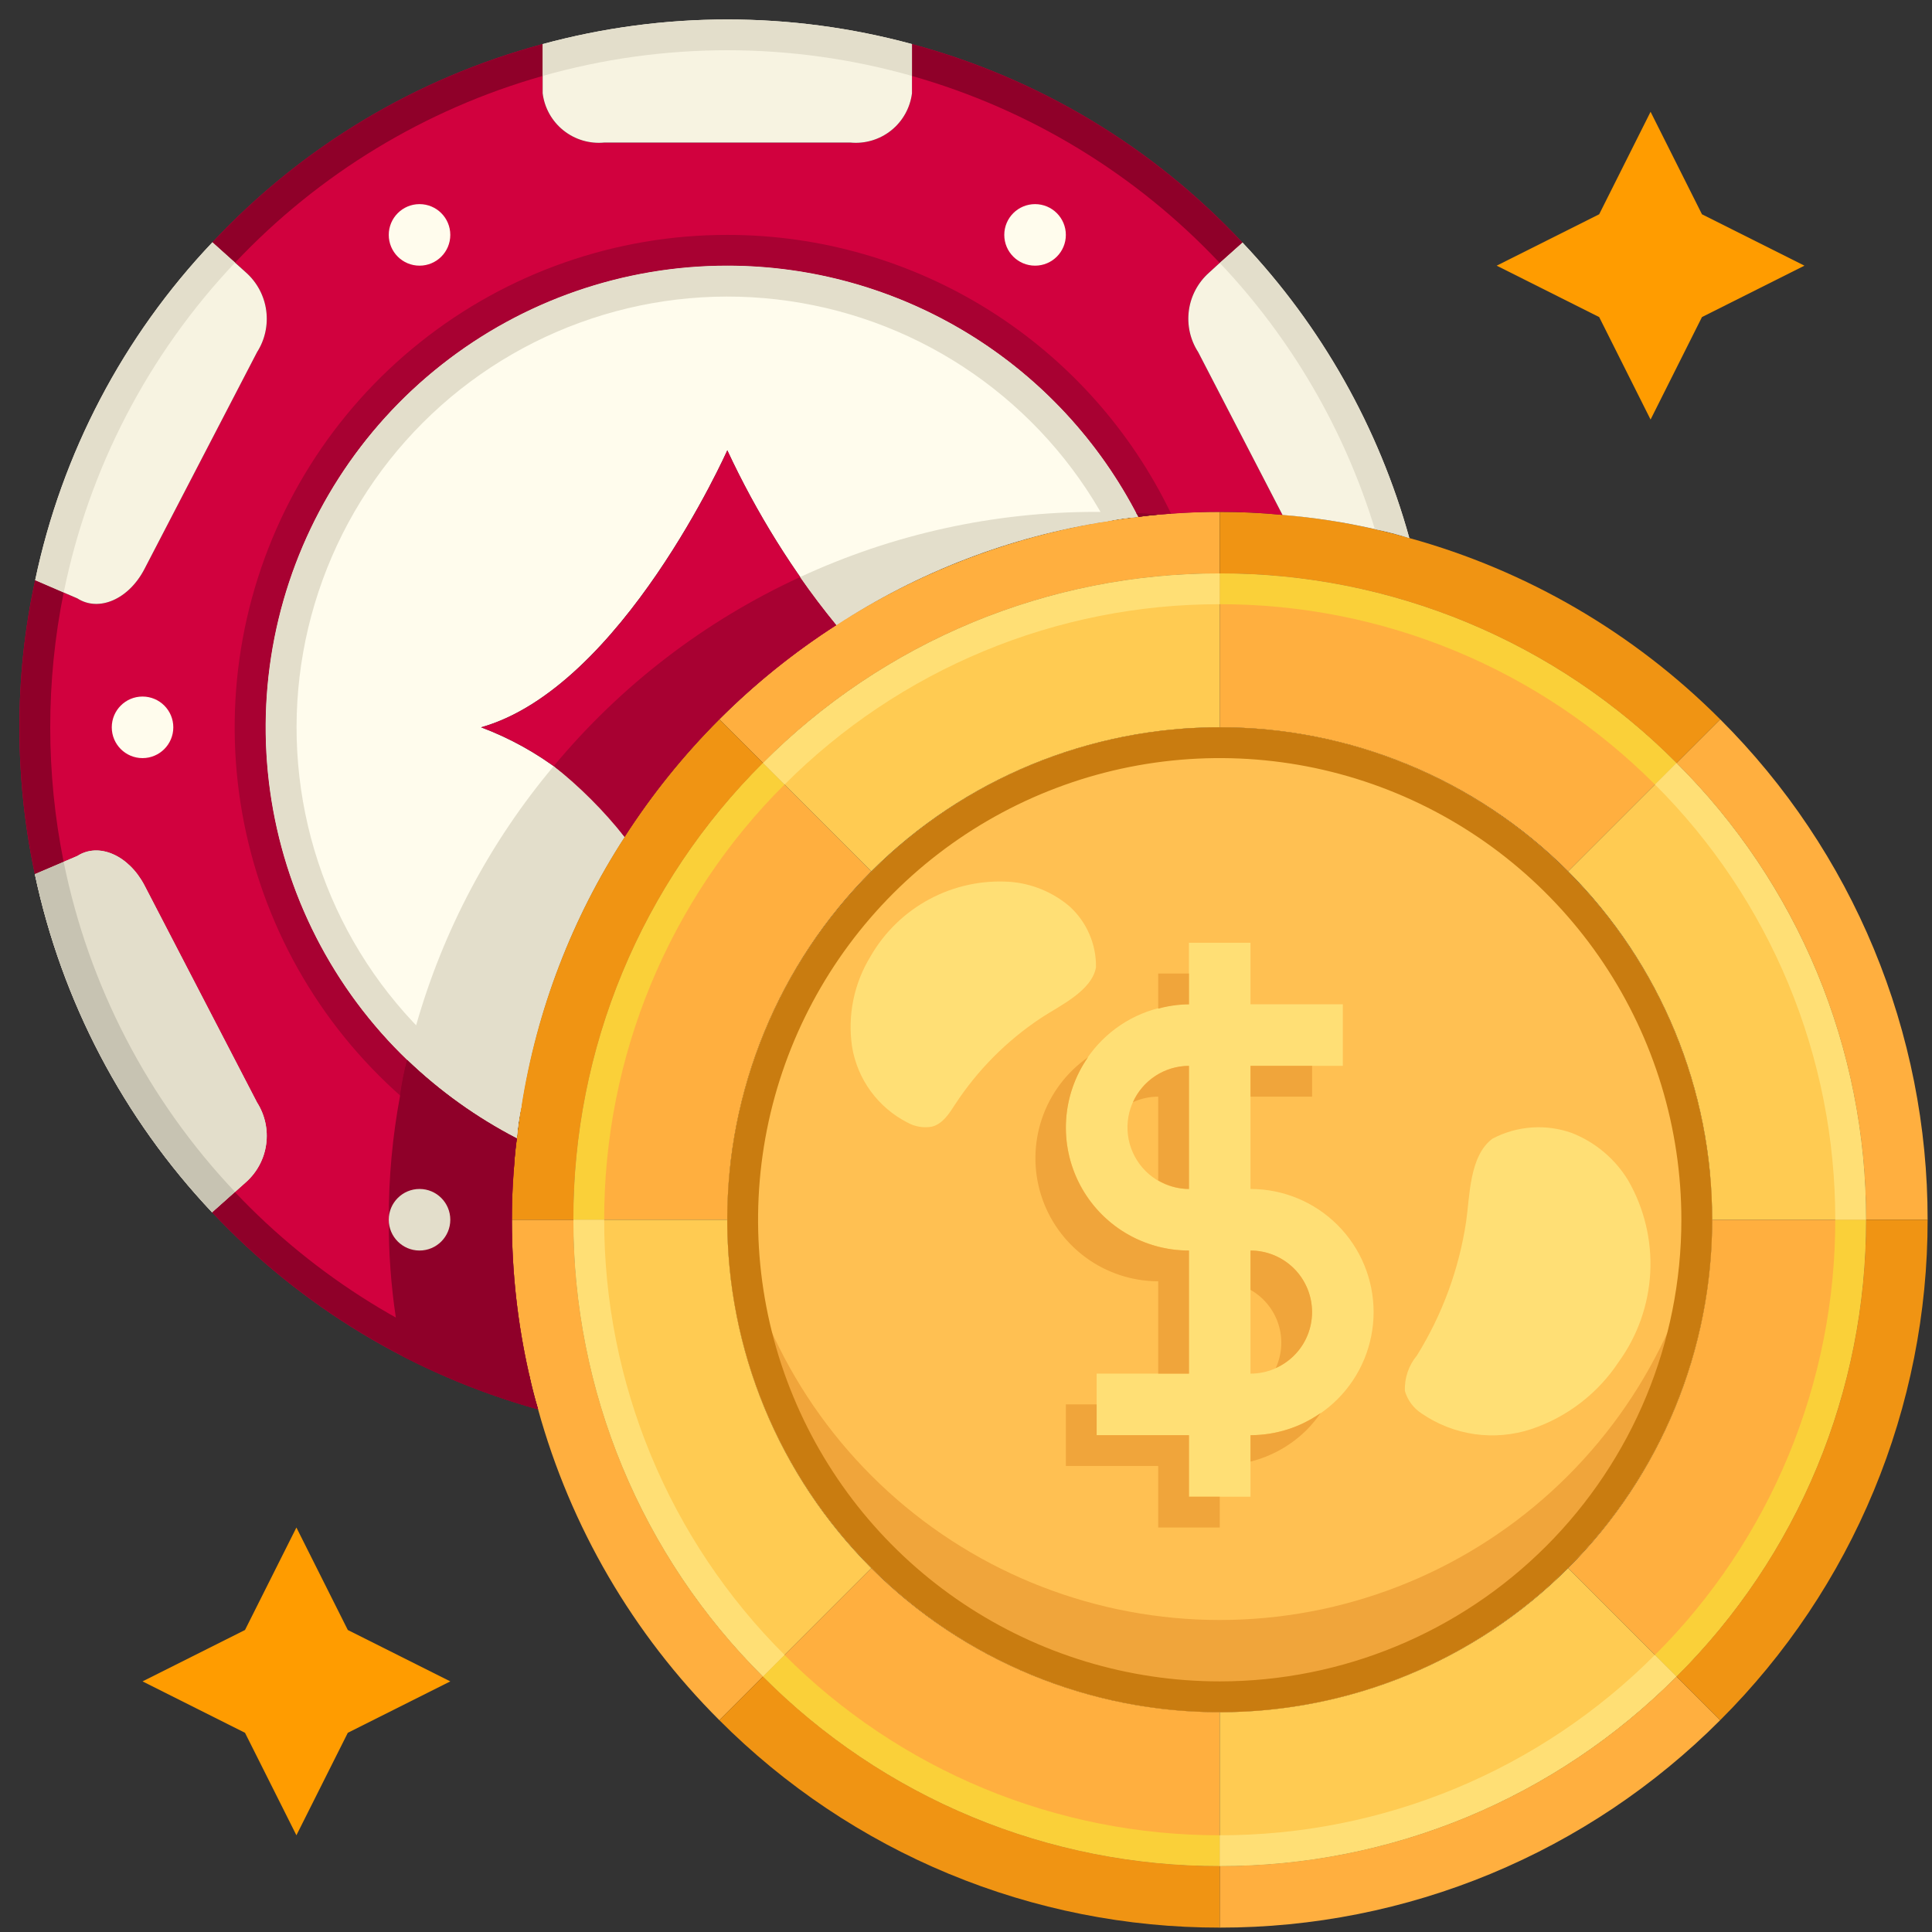
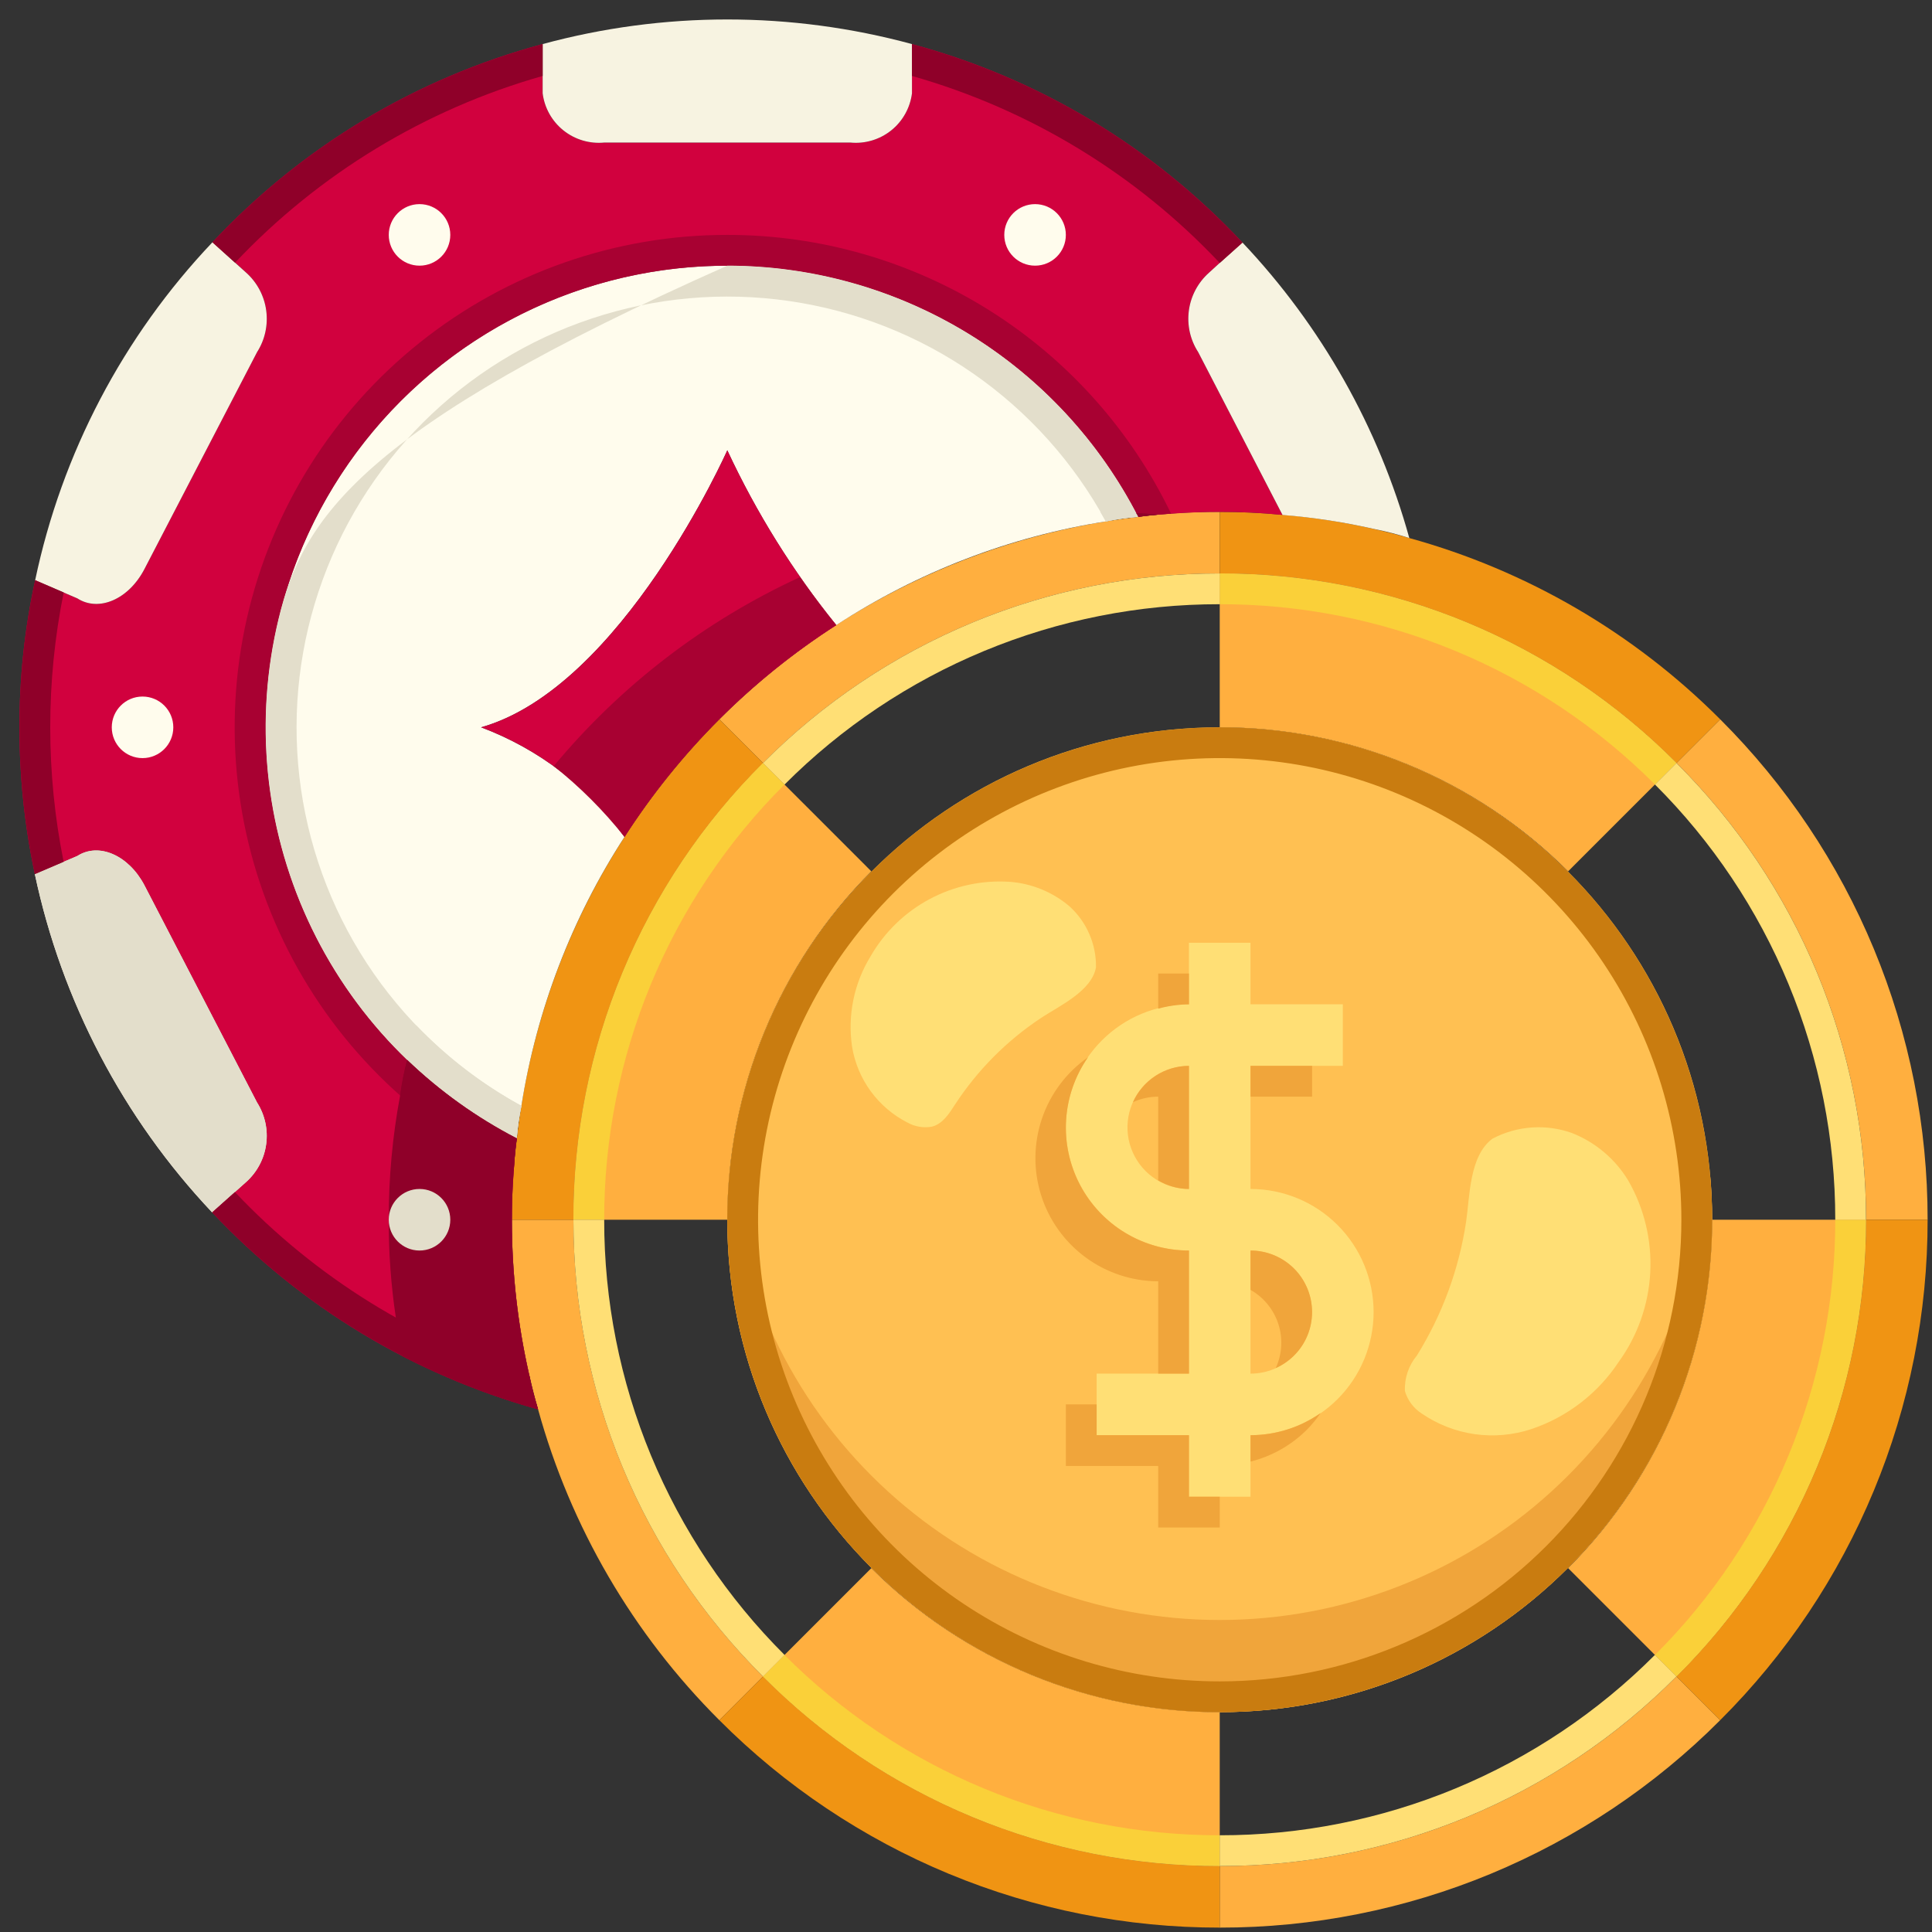
<svg xmlns="http://www.w3.org/2000/svg" width="81" height="81" viewBox="0 0 81 81" fill="none">
  <rect x="0" y="0" width="81" height="81" fill="#333333" stroke="none" />
-   <path d="M18.879 70.493L14.582 72.648L12.427 76.945L10.272 72.648L5.976 70.493L10.272 68.338L12.427 64.042L14.582 68.338L18.879 70.493ZM75.652 11.138L71.356 13.293L69.201 17.59L67.046 13.293L62.749 11.138L67.046 8.984L69.201 4.687L71.356 8.984L75.652 11.138Z" fill="#FF9C00" />
  <path d="M51.137 71.784C62.539 71.784 71.782 62.54 71.782 51.138C71.782 39.736 62.539 30.493 51.137 30.493C39.735 30.493 30.492 39.736 30.492 51.138C30.492 62.54 39.735 71.784 51.137 71.784Z" fill="#FFC052" />
  <path d="M71.782 51.138C71.782 56.614 69.607 61.865 65.736 65.737C61.864 69.609 56.613 71.784 51.137 71.784C45.662 71.784 40.411 69.609 36.539 65.737C32.667 61.865 30.492 56.614 30.492 51.138C30.49 50.492 30.52 49.846 30.583 49.203C31.063 54.322 33.436 59.078 37.238 62.539C41.039 66.001 45.996 67.919 51.137 67.919C56.279 67.919 61.235 66.001 65.037 62.539C68.838 59.078 71.212 54.322 71.692 49.203C71.755 49.846 71.785 50.492 71.782 51.138Z" fill="#F0A53B" />
  <path d="M72.12 30.158C74.88 32.91 77.069 36.18 78.561 39.78C80.054 43.381 80.82 47.241 80.816 51.138H78.236C78.241 47.58 77.541 44.056 76.177 40.769C74.813 37.482 72.811 34.499 70.287 31.99L72.12 30.158ZM51.139 78.235C54.697 78.241 58.222 77.541 61.508 76.177C64.795 74.813 67.779 72.811 70.287 70.287L72.12 72.119C69.368 74.879 66.097 77.068 62.497 78.561C58.897 80.053 55.037 80.82 51.139 80.816V78.235ZM31.991 70.287L30.159 72.119C26.538 68.507 23.919 64.016 22.559 59.087C21.826 56.501 21.456 53.826 21.462 51.138H24.043C24.037 54.697 24.737 58.221 26.101 61.508C27.465 64.794 29.467 67.778 31.991 70.287ZM51.139 21.461V24.042C47.581 24.036 44.056 24.736 40.77 26.1C37.483 27.464 34.499 29.466 31.991 31.99L30.159 30.158C34.868 25.448 41.027 22.461 47.642 21.68C48.802 21.529 49.97 21.456 51.139 21.461Z" fill="#FFAF3F" />
  <path d="M31.991 70.287C34.5 72.811 37.483 74.813 40.77 76.177C44.056 77.541 47.581 78.241 51.139 78.235V80.816C47.242 80.82 43.382 80.053 39.781 78.561C36.181 77.068 32.911 74.879 30.159 72.119L31.991 70.287ZM31.991 31.99C29.467 34.499 27.465 37.482 26.101 40.769C24.737 44.056 24.037 47.58 24.043 51.138H21.462C21.457 49.969 21.53 48.801 21.681 47.642C22.196 43.166 23.737 38.869 26.185 35.087C27.331 33.307 28.663 31.655 30.159 30.158L31.991 31.99ZM59.088 22.558C64.017 23.918 68.508 26.537 72.12 30.158L70.287 31.99C67.779 29.466 64.795 27.464 61.509 26.1C58.222 24.736 54.698 24.036 51.139 24.042V21.461C52.004 21.461 52.855 21.5 53.694 21.577C55.52 21.724 57.327 22.053 59.088 22.558ZM78.236 51.138H80.816C80.82 55.036 80.054 58.896 78.561 62.496C77.069 66.097 74.88 69.367 72.12 72.119L70.287 70.287C72.811 67.778 74.813 64.794 76.177 61.508C77.542 58.221 78.241 54.697 78.236 51.138Z" fill="#F09413" />
  <path d="M75.653 51.138H78.234C78.24 54.697 77.54 58.221 76.176 61.508C74.811 64.794 72.81 67.778 70.286 70.287L68.466 68.467L65.95 65.951L65.744 65.745C67.661 63.827 69.181 61.549 70.218 59.043C71.254 56.537 71.785 53.85 71.782 51.138H75.653ZM36.325 65.951L36.531 65.745C38.449 67.662 40.727 69.182 43.233 70.219C45.739 71.255 48.425 71.787 51.138 71.784V78.235C47.579 78.241 44.055 77.541 40.768 76.177C37.482 74.813 34.498 72.811 31.989 70.287L33.809 68.467L36.325 65.951ZM36.325 36.325L36.531 36.532C34.614 38.45 33.094 40.728 32.057 43.234C31.021 45.74 30.489 48.426 30.493 51.138H24.041C24.036 47.58 24.735 44.056 26.099 40.769C27.464 37.482 29.465 34.499 31.989 31.99L33.809 33.809L36.325 36.325ZM65.95 36.325L65.744 36.532C63.826 34.615 61.548 33.094 59.042 32.058C56.536 31.022 53.85 30.49 51.138 30.493V24.042C54.696 24.036 58.22 24.736 61.507 26.1C64.793 27.464 67.777 29.466 70.286 31.99L68.466 33.809L65.95 36.325Z" fill="#FFAF3F" />
-   <path d="M36.531 65.745L36.325 65.951L33.809 68.467L31.989 70.287C29.465 67.778 27.464 64.794 26.099 61.508C24.735 58.221 24.036 54.697 24.041 51.138H30.493C30.489 53.85 31.021 56.537 32.057 59.043C33.094 61.549 34.614 63.827 36.531 65.745ZM51.138 26.622V30.493C48.425 30.49 45.739 31.022 43.233 32.058C40.727 33.094 38.449 34.615 36.531 36.532L36.325 36.325L33.809 33.809L31.989 31.99C34.498 29.466 37.482 27.464 40.768 26.1C44.055 24.736 47.579 24.036 51.138 24.042V26.622ZM78.234 51.138H71.782C71.785 48.426 71.254 45.74 70.218 43.234C69.181 40.728 67.661 38.45 65.744 36.532L65.95 36.325L68.466 33.809L70.286 31.99C72.81 34.499 74.811 37.482 76.176 40.769C77.54 44.056 78.24 47.58 78.234 51.138ZM68.466 68.467L70.286 70.287C67.777 72.811 64.793 74.813 61.507 76.177C58.22 77.541 54.696 78.241 51.138 78.235V71.784C53.85 71.787 56.536 71.255 59.042 70.219C61.548 69.182 63.826 67.662 65.744 65.745L65.95 65.951L68.466 68.467Z" fill="#FFCB52" />
  <path d="M51.137 30.493C47.054 30.493 43.062 31.704 39.667 33.973C36.272 36.241 33.626 39.465 32.064 43.238C30.501 47.01 30.092 51.161 30.889 55.166C31.686 59.171 33.652 62.849 36.539 65.737C39.426 68.624 43.105 70.59 47.109 71.387C51.114 72.183 55.265 71.775 59.038 70.212C62.81 68.649 66.034 66.003 68.303 62.608C70.571 59.213 71.782 55.222 71.782 51.138C71.782 45.663 69.607 40.412 65.735 36.54C61.864 32.668 56.612 30.493 51.137 30.493ZM51.137 70.493C47.309 70.493 43.567 69.358 40.384 67.231C37.201 65.105 34.721 62.082 33.256 58.545C31.791 55.008 31.408 51.117 32.154 47.362C32.901 43.608 34.745 40.159 37.451 37.452C40.158 34.746 43.607 32.902 47.361 32.155C51.116 31.409 55.007 31.792 58.544 33.257C62.08 34.722 65.103 37.203 67.23 40.385C69.357 43.568 70.492 47.31 70.492 51.138C70.492 56.272 68.453 61.195 64.823 64.824C61.193 68.454 56.27 70.493 51.137 70.493Z" fill="#C97C10" />
  <path d="M52.428 49.848V44.687H56.299V42.106H52.428V39.526H49.847V42.106C48.479 42.106 47.166 42.65 46.198 43.618C45.23 44.586 44.686 45.899 44.686 47.267C44.686 48.636 45.23 49.949 46.198 50.917C47.166 51.885 48.479 52.429 49.847 52.429V57.59H45.977V60.171H49.847V62.751H52.428V60.171C53.797 60.171 55.11 59.627 56.078 58.659C57.046 57.691 57.589 56.378 57.589 55.009C57.589 53.641 57.046 52.328 56.078 51.36C55.11 50.392 53.797 49.848 52.428 49.848ZM48.024 49.091C47.664 48.73 47.419 48.27 47.319 47.77C47.22 47.27 47.271 46.751 47.466 46.28C47.661 45.809 47.992 45.406 48.416 45.123C48.839 44.839 49.338 44.687 49.847 44.687V49.848C49.509 49.849 49.173 49.782 48.86 49.652C48.547 49.522 48.263 49.331 48.024 49.091ZM54.251 56.833C54.013 57.073 53.729 57.264 53.416 57.394C53.103 57.524 52.767 57.591 52.428 57.59V52.429C52.938 52.429 53.436 52.581 53.86 52.865C54.284 53.148 54.614 53.551 54.809 54.022C55.005 54.493 55.056 55.012 54.956 55.512C54.857 56.012 54.612 56.472 54.251 56.833ZM61.469 51.209C61.172 53.204 60.469 55.116 59.405 56.829C59.059 57.245 58.88 57.774 58.9 58.314C59.012 58.705 59.263 59.042 59.605 59.262C60.268 59.717 61.027 60.013 61.823 60.127C62.619 60.24 63.431 60.169 64.195 59.918C65.701 59.414 66.995 58.419 67.869 57.092C68.661 55.995 69.119 54.693 69.188 53.343C69.256 51.992 68.933 50.65 68.256 49.479C67.707 48.58 66.879 47.885 65.899 47.5C65.358 47.308 64.784 47.23 64.212 47.271C63.639 47.312 63.082 47.471 62.574 47.738C61.598 48.461 61.624 50.16 61.469 51.209ZM43.654 42.673C42.215 43.625 40.985 44.861 40.041 46.306C39.791 46.693 39.525 47.118 39.07 47.236C38.719 47.298 38.357 47.237 38.046 47.064C37.437 46.753 36.91 46.304 36.507 45.753C36.103 45.201 35.835 44.562 35.724 43.888C35.528 42.572 35.802 41.23 36.498 40.096C37.082 39.08 37.939 38.248 38.972 37.696C40.005 37.144 41.173 36.892 42.342 36.971C43.257 37.042 44.126 37.398 44.828 37.989C45.188 38.312 45.474 38.708 45.667 39.151C45.861 39.594 45.957 40.073 45.95 40.556C45.77 41.553 44.42 42.167 43.654 42.673Z" fill="#FFDF75" />
  <path d="M69.385 69.386L70.288 70.289C72.812 67.78 74.814 64.796 76.177 61.509C77.541 58.222 78.24 54.697 78.234 51.138H76.944C76.948 54.528 76.282 57.885 74.985 61.017C73.688 64.148 71.785 66.993 69.385 69.386ZM32.89 69.386L31.987 70.289C34.496 72.813 37.48 74.815 40.767 76.178C44.054 77.542 47.579 78.241 51.138 78.235V76.945C47.748 76.949 44.391 76.284 41.26 74.987C38.128 73.689 35.284 71.786 32.89 69.386ZM32.89 32.891L31.987 31.988C29.463 34.497 27.462 37.481 26.098 40.768C24.734 44.055 24.035 47.58 24.041 51.138H25.331C25.327 47.749 25.993 44.392 27.29 41.26C28.587 38.129 30.49 35.284 32.89 32.891ZM69.385 32.891L70.288 31.988C67.779 29.464 64.795 27.462 61.508 26.098C58.221 24.735 54.696 24.035 51.138 24.042V25.332C54.527 25.328 57.884 25.993 61.016 27.29C64.147 28.588 66.991 30.491 69.385 32.891Z" fill="#FAD039" />
  <path d="M25.331 51.138H24.041C24.036 54.697 24.735 58.221 26.099 61.508C27.464 64.794 29.465 67.778 31.989 70.287L32.893 69.384C30.492 66.99 28.589 64.147 27.291 61.016C25.994 57.884 25.328 54.528 25.331 51.138ZM51.138 25.332V24.042C47.579 24.036 44.055 24.736 40.768 26.1C37.482 27.464 34.498 29.466 31.989 31.99L32.893 32.893C35.286 30.493 38.13 28.59 41.261 27.292C44.392 25.994 47.748 25.328 51.138 25.332ZM69.385 32.891C71.785 35.284 73.688 38.129 74.985 41.26C76.282 44.392 76.948 47.749 76.944 51.138H78.234C78.24 47.58 77.54 44.056 76.176 40.769C74.811 37.482 72.81 34.499 70.286 31.99L69.385 32.891ZM51.138 76.945V78.235C54.696 78.241 58.22 77.541 61.507 76.177C64.793 74.813 67.777 72.811 70.286 70.287L69.382 69.384C66.989 71.784 64.146 73.687 61.014 74.985C57.883 76.282 54.527 76.948 51.138 76.945Z" fill="#FFDF75" />
  <path d="M52.429 61.278C53.32 61.054 54.135 60.595 54.786 59.947C55.001 59.729 55.196 59.492 55.37 59.239C54.508 59.845 53.482 60.17 52.429 60.171V61.278ZM49.848 60.171H45.977V58.88H44.687V61.461H48.558V64.042H51.139V62.751H49.848V60.171ZM49.848 52.429C48.905 52.431 47.98 52.173 47.173 51.686C46.366 51.198 45.709 50.498 45.272 49.662C44.836 48.826 44.637 47.886 44.698 46.945C44.759 46.004 45.077 45.098 45.617 44.325C44.718 44.953 44.041 45.852 43.687 46.89C43.333 47.928 43.318 49.053 43.646 50.1C43.974 51.147 44.627 52.062 45.51 52.713C46.393 53.364 47.461 53.716 48.558 53.719V57.59H49.848V52.429ZM52.429 44.687H55.01V45.977H52.429V44.687ZM49.848 40.816H48.558V42.289C48.978 42.173 49.412 42.112 49.848 42.106V40.816ZM55.01 55.009C55.01 54.325 54.738 53.669 54.254 53.184C53.77 52.701 53.113 52.429 52.429 52.429V54.078C52.983 54.393 53.4 54.904 53.596 55.511C53.792 56.118 53.753 56.777 53.487 57.356C53.771 57.229 54.031 57.052 54.252 56.833C54.493 56.594 54.684 56.31 54.814 55.997C54.944 55.684 55.01 55.348 55.01 55.009ZM47.5 46.209C47.832 46.058 48.193 45.978 48.558 45.977V49.489C48.949 49.721 49.394 49.845 49.848 49.848V44.687C49.352 44.688 48.866 44.832 48.45 45.102C48.033 45.372 47.703 45.757 47.5 46.209Z" fill="#F0A53B" />
  <path d="M50.234 14.764C49.9 14.247 49.761 13.627 49.844 13.016C49.927 12.406 50.226 11.845 50.686 11.435L51.138 11.022L52.092 10.171C48.34 6.158 43.54 3.275 38.234 1.848V3.913C38.157 4.525 37.844 5.083 37.363 5.468C36.881 5.853 36.268 6.036 35.654 5.977H25.331C24.717 6.036 24.104 5.853 23.623 5.468C23.141 5.083 22.828 4.525 22.751 3.913V1.848C17.45 3.27 12.654 6.149 8.906 10.158L9.861 11.009L10.325 11.435C10.782 11.847 11.079 12.407 11.161 13.017C11.244 13.627 11.108 14.246 10.777 14.764L6.054 23.861C5.396 25.125 4.145 25.667 3.241 25.087L2.674 24.842L1.474 24.326C1.031 26.352 0.811 28.419 0.816 30.493C0.813 32.562 1.029 34.625 1.461 36.648L2.674 36.132L3.241 35.887C4.145 35.306 5.396 35.861 6.054 37.113L10.777 46.222C11.107 46.741 11.243 47.36 11.16 47.969C11.077 48.579 10.781 49.139 10.325 49.551L8.893 50.829C12.606 54.781 17.332 57.637 22.557 59.087C22.407 58.608 22.282 58.121 22.183 57.629C21.699 55.499 21.457 53.322 21.46 51.138C21.46 50.455 21.486 49.771 21.538 49.1C21.564 48.635 21.602 48.171 21.667 47.719C18.952 46.328 16.604 44.315 14.816 41.843C13.027 39.372 11.847 36.513 11.374 33.5C10.9 30.486 11.145 27.403 12.089 24.503C13.034 21.602 14.65 18.965 16.808 16.808C18.965 14.651 21.601 13.034 24.502 12.09C27.403 11.146 30.485 10.9 33.499 11.374C36.513 11.848 39.372 13.027 41.843 14.816C44.314 16.605 46.327 18.953 47.718 21.667C48.17 21.603 48.634 21.564 49.099 21.538C49.77 21.487 50.454 21.461 51.138 21.461C52.017 21.458 52.895 21.501 53.77 21.59L50.234 14.764Z" fill="#D1013E" />
  <path d="M30.492 11.138C26.148 11.138 21.931 12.599 18.518 15.287C15.105 17.974 12.695 21.731 11.677 25.954C10.658 30.177 11.089 34.619 12.901 38.567C14.713 42.515 17.8 45.738 21.666 47.719C21.704 47.264 21.768 46.812 21.86 46.364C22.496 42.344 23.969 38.502 26.183 35.087C24.674 32.997 22.583 31.399 20.17 30.493C26.066 28.829 30.492 18.88 30.492 18.88C31.712 21.5 33.246 23.961 35.06 26.209C38.479 23.98 42.331 22.498 46.363 21.861C46.81 21.769 47.263 21.705 47.718 21.668C46.093 18.498 43.625 15.838 40.586 13.981C37.547 12.123 34.054 11.139 30.492 11.138Z" fill="#FFFCED" />
  <path d="M35.062 26.209C31.499 28.495 28.471 31.523 26.185 35.087C24.677 32.997 22.585 31.399 20.172 30.493C26.069 28.829 30.494 18.88 30.494 18.88C31.714 21.5 33.248 23.961 35.062 26.209Z" fill="#D1013E" />
  <path d="M3.242 35.887C4.145 35.306 5.396 35.861 6.054 37.113L10.777 46.222C11.107 46.741 11.243 47.36 11.16 47.969C11.078 48.579 10.782 49.139 10.325 49.551L8.893 50.829C5.16 46.874 2.589 41.968 1.461 36.648L3.242 35.887ZM6.054 23.861C5.396 25.125 4.145 25.668 3.242 25.087L1.474 24.326C2.591 19.006 5.164 14.101 8.906 10.158L10.325 11.435C10.783 11.847 11.079 12.407 11.161 13.017C11.244 13.627 11.108 14.246 10.777 14.764L6.054 23.861ZM38.235 1.848V3.913C38.157 4.525 37.845 5.083 37.363 5.468C36.881 5.853 36.268 6.036 35.654 5.977H25.332C24.718 6.036 24.105 5.853 23.623 5.468C23.141 5.083 22.828 4.525 22.751 3.913V1.848C27.82 0.472 33.165 0.472 38.235 1.848ZM59.086 22.558C58.611 22.407 58.129 22.282 57.641 22.184C56.367 21.893 55.073 21.695 53.77 21.59L50.235 14.764C49.9 14.247 49.762 13.627 49.844 13.016C49.927 12.406 50.226 11.845 50.686 11.435L51.138 11.022L52.093 10.171C55.4 13.667 57.801 17.92 59.086 22.558Z" fill="#F7F3E1" />
  <path d="M30.493 9.848C25.814 9.846 21.273 11.433 17.615 14.35C13.956 17.267 11.397 21.34 10.356 25.901C9.315 30.463 9.855 35.243 11.887 39.458C13.918 43.673 17.322 47.072 21.538 49.1C21.564 48.635 21.603 48.171 21.667 47.719C18.953 46.328 16.605 44.315 14.816 41.843C13.027 39.372 11.848 36.513 11.374 33.5C10.9 30.486 11.146 27.403 12.09 24.503C13.034 21.602 14.651 18.965 16.808 16.808C18.965 14.651 21.602 13.034 24.502 12.09C27.403 11.146 30.486 10.9 33.5 11.374C36.513 11.848 39.372 13.027 41.843 14.816C44.314 16.605 46.328 18.953 47.719 21.667C48.17 21.603 48.635 21.564 49.099 21.538C47.413 18.036 44.772 15.08 41.481 13.012C38.189 10.944 34.38 9.847 30.493 9.848Z" fill="#A80132" />
-   <path d="M30.493 11.138C26.149 11.138 21.931 12.599 18.519 15.287C15.106 17.974 12.696 21.731 11.677 25.954C10.659 30.177 11.09 34.619 12.902 38.567C14.714 42.515 17.801 45.738 21.667 47.719C21.704 47.264 21.769 46.812 21.861 46.364C19.394 45.021 17.274 43.121 15.669 40.815C14.065 38.509 13.021 35.861 12.619 33.081C12.218 30.3 12.47 27.465 13.357 24.799C14.243 22.134 15.739 19.711 17.725 17.725C19.711 15.739 22.133 14.243 24.799 13.357C27.464 12.47 30.3 12.218 33.08 12.62C35.86 13.021 38.509 14.065 40.815 15.67C43.12 17.274 45.02 19.394 46.364 21.861C46.811 21.769 47.263 21.705 47.718 21.668C46.093 18.498 43.625 15.838 40.586 13.981C37.547 12.123 34.055 11.139 30.493 11.138ZM10.325 49.551L8.893 50.829C5.16 46.874 2.589 41.968 1.461 36.648L3.242 35.887C4.145 35.306 5.396 35.861 6.054 37.113L10.777 46.222C11.107 46.741 11.243 47.36 11.16 47.969C11.078 48.579 10.782 49.139 10.325 49.551Z" fill="#E3DECB" />
+   <path d="M30.493 11.138C15.106 17.974 12.696 21.731 11.677 25.954C10.659 30.177 11.09 34.619 12.902 38.567C14.714 42.515 17.801 45.738 21.667 47.719C21.704 47.264 21.769 46.812 21.861 46.364C19.394 45.021 17.274 43.121 15.669 40.815C14.065 38.509 13.021 35.861 12.619 33.081C12.218 30.3 12.47 27.465 13.357 24.799C14.243 22.134 15.739 19.711 17.725 17.725C19.711 15.739 22.133 14.243 24.799 13.357C27.464 12.47 30.3 12.218 33.08 12.62C35.86 13.021 38.509 14.065 40.815 15.67C43.12 17.274 45.02 19.394 46.364 21.861C46.811 21.769 47.263 21.705 47.718 21.668C46.093 18.498 43.625 15.838 40.586 13.981C37.547 12.123 34.055 11.139 30.493 11.138ZM10.325 49.551L8.893 50.829C5.16 46.874 2.589 41.968 1.461 36.648L3.242 35.887C4.145 35.306 5.396 35.861 6.054 37.113L10.777 46.222C11.107 46.741 11.243 47.36 11.16 47.969C11.078 48.579 10.782 49.139 10.325 49.551Z" fill="#E3DECB" />
  <path d="M2.106 30.493C2.105 28.595 2.294 26.701 2.67 24.84L1.474 24.324C1.031 26.351 0.81 28.419 0.816 30.493C0.813 32.562 1.029 34.625 1.461 36.648L2.668 36.132C2.294 34.276 2.106 32.387 2.106 30.493ZM22.751 3.184V1.848C17.45 3.27 12.654 6.149 8.906 10.158L9.855 11.013C13.368 7.287 17.825 4.582 22.751 3.184ZM22.557 59.087C17.332 57.637 12.606 54.781 8.893 50.829L9.848 49.977C13.228 53.553 17.478 56.189 22.183 57.629C22.282 58.121 22.407 58.608 22.557 59.087ZM51.138 11.025L52.089 10.171C48.337 6.158 43.538 3.276 38.234 1.848V3.184C43.165 4.584 47.624 7.293 51.138 11.025Z" fill="#8F0029" />
-   <path d="M2.669 36.132L1.461 36.648C2.589 41.968 5.16 46.874 8.893 50.829L9.854 49.972C6.21 46.123 3.72 41.327 2.669 36.132Z" fill="#C7C3B2" />
-   <path d="M9.856 11.009L8.907 10.158C5.165 14.101 2.592 19.006 1.475 24.326L2.671 24.842C3.724 19.649 6.214 14.857 9.856 11.009ZM30.494 2.106C33.112 2.107 35.717 2.469 38.236 3.184V1.848C33.166 0.472 27.821 0.472 22.752 1.848V3.184C25.27 2.469 27.876 2.107 30.494 2.106ZM59.087 22.558C58.612 22.407 58.13 22.282 57.642 22.184C56.365 18.011 54.139 14.191 51.139 11.022L52.093 10.171C55.401 13.667 57.802 17.92 59.087 22.558Z" fill="#E3DECB" />
  <path d="M5.976 31.784C6.688 31.784 7.266 31.206 7.266 30.493C7.266 29.781 6.688 29.203 5.976 29.203C5.263 29.203 4.686 29.781 4.686 30.493C4.686 31.206 5.263 31.784 5.976 31.784Z" fill="#FFFCED" />
  <path d="M17.589 52.429C18.302 52.429 18.879 51.851 18.879 51.138C18.879 50.426 18.302 49.848 17.589 49.848C16.877 49.848 16.299 50.426 16.299 51.138C16.299 51.851 16.877 52.429 17.589 52.429Z" fill="#FFFCED" />
  <path d="M17.589 11.138C18.302 11.138 18.879 10.561 18.879 9.848C18.879 9.136 18.302 8.558 17.589 8.558C16.877 8.558 16.299 9.136 16.299 9.848C16.299 10.561 16.877 11.138 17.589 11.138Z" fill="#FFFCED" />
  <path d="M43.396 11.138C44.108 11.138 44.686 10.561 44.686 9.848C44.686 9.136 44.108 8.558 43.396 8.558C42.683 8.558 42.105 9.136 42.105 9.848C42.105 10.561 42.683 11.138 43.396 11.138Z" fill="#FFFCED" />
  <path d="M47.628 21.513C47.663 21.561 47.693 21.613 47.718 21.668C47.989 21.629 48.26 21.603 48.544 21.577C48.247 21.551 47.937 21.526 47.628 21.513ZM21.46 51.138C21.46 50.455 21.486 49.771 21.538 49.1C21.564 48.635 21.602 48.171 21.667 47.719C19.986 46.848 18.439 45.74 17.073 44.429C16.942 44.921 16.843 45.421 16.776 45.925C16.454 47.644 16.294 49.39 16.299 51.138C16.293 52.512 16.392 53.883 16.596 55.242C16.66 55.784 16.751 56.325 16.854 56.855H16.867C18.683 57.79 20.59 58.538 22.557 59.087C22.407 58.608 22.282 58.121 22.183 57.629C21.699 55.499 21.457 53.322 21.46 51.138Z" fill="#8F0029" />
-   <path d="M47.628 21.513C47.137 21.474 46.634 21.461 46.131 21.461H45.976C41.68 21.456 37.435 22.389 33.538 24.197C34.002 24.867 34.518 25.551 35.06 26.209C38.479 23.98 42.331 22.498 46.363 21.861C46.811 21.77 47.263 21.705 47.718 21.668C47.693 21.613 47.663 21.561 47.628 21.513ZM23.215 32.119C20.548 35.294 18.583 38.996 17.447 42.984C17.305 43.461 17.177 43.938 17.073 44.429C18.439 45.74 19.986 46.848 21.667 47.719C21.704 47.264 21.769 46.812 21.86 46.364C22.496 42.344 23.969 38.502 26.183 35.087C25.31 33.988 24.314 32.992 23.215 32.119Z" fill="#E3DECB" />
  <path d="M35.061 26.209C31.497 28.495 28.469 31.523 26.183 35.087C25.31 33.988 24.315 32.992 23.216 32.119C26.022 28.74 29.549 26.033 33.538 24.197C34.003 24.867 34.519 25.551 35.061 26.209Z" fill="#A80132" />
  <path d="M47.629 21.513C47.663 21.561 47.694 21.613 47.719 21.668C47.99 21.629 48.261 21.603 48.545 21.577C48.248 21.551 47.938 21.526 47.629 21.513ZM16.777 45.925C18.213 47.195 19.815 48.262 21.539 49.1C21.564 48.635 21.603 48.171 21.668 47.719C19.987 46.848 18.44 45.74 17.074 44.429C16.943 44.921 16.844 45.421 16.777 45.925Z" fill="#8F0029" />
  <path d="M47.628 21.513C47.137 21.474 46.634 21.461 46.131 21.461C46.208 21.59 46.286 21.719 46.363 21.861C46.811 21.769 47.263 21.705 47.718 21.667C47.693 21.613 47.663 21.561 47.628 21.513ZM17.073 44.429C18.439 45.74 19.986 46.848 21.667 47.719C21.704 47.264 21.769 46.812 21.86 46.364C20.225 45.469 18.737 44.329 17.447 42.984C17.305 43.461 17.177 43.938 17.073 44.429Z" fill="#E3DECB" />
  <path d="M22.558 59.087C20.59 58.538 18.684 57.79 16.868 56.855H16.855C16.752 56.325 16.661 55.784 16.597 55.242C18.368 56.236 20.241 57.036 22.184 57.629C22.283 58.121 22.407 58.608 22.558 59.087Z" fill="#8F0029" />
  <path d="M17.589 52.429C18.302 52.429 18.879 51.851 18.879 51.138C18.879 50.426 18.302 49.848 17.589 49.848C16.877 49.848 16.299 50.426 16.299 51.138C16.299 51.851 16.877 52.429 17.589 52.429Z" fill="#E3DECB" />
</svg>